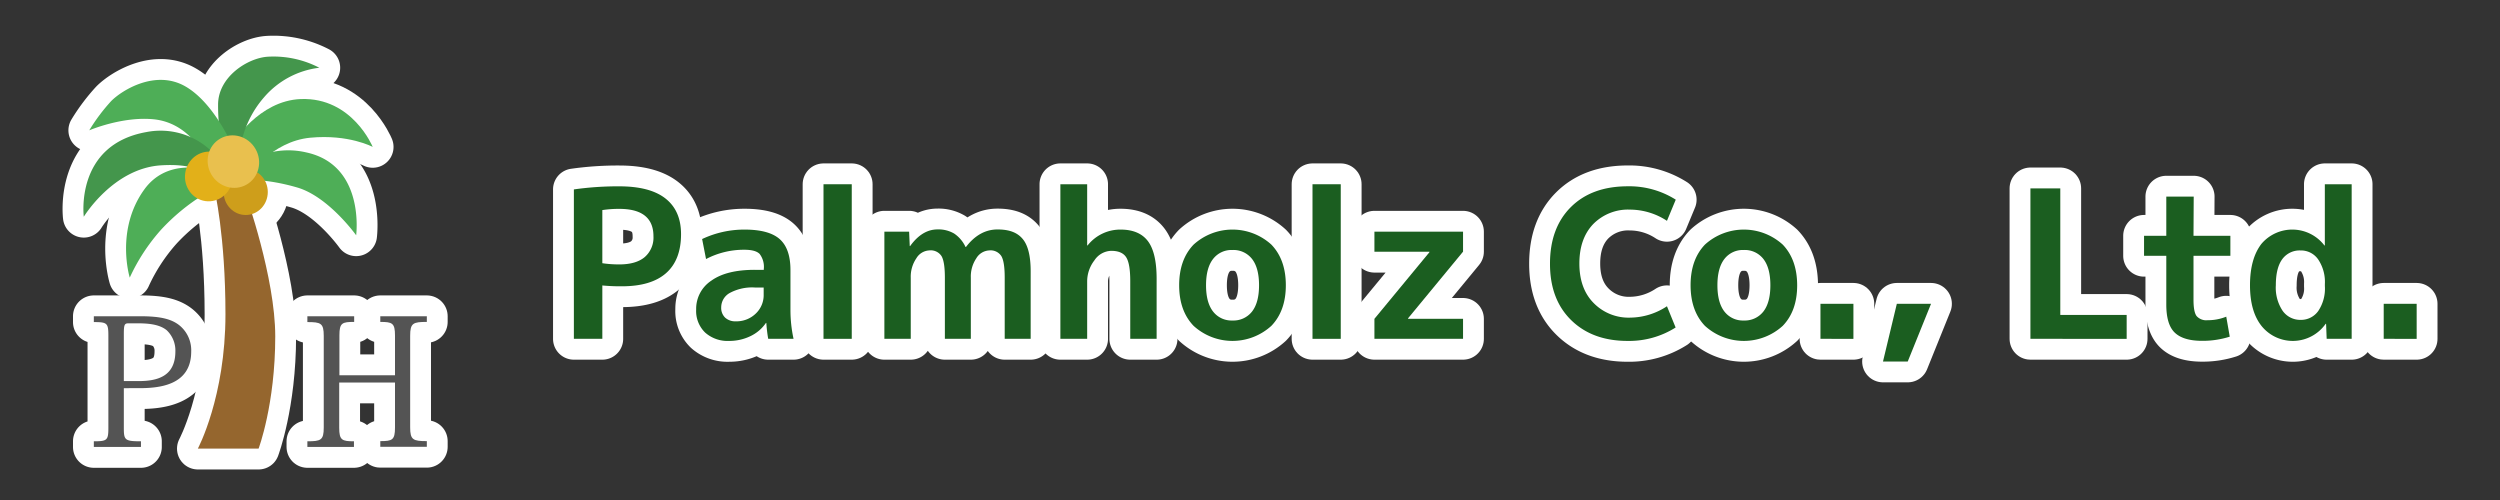
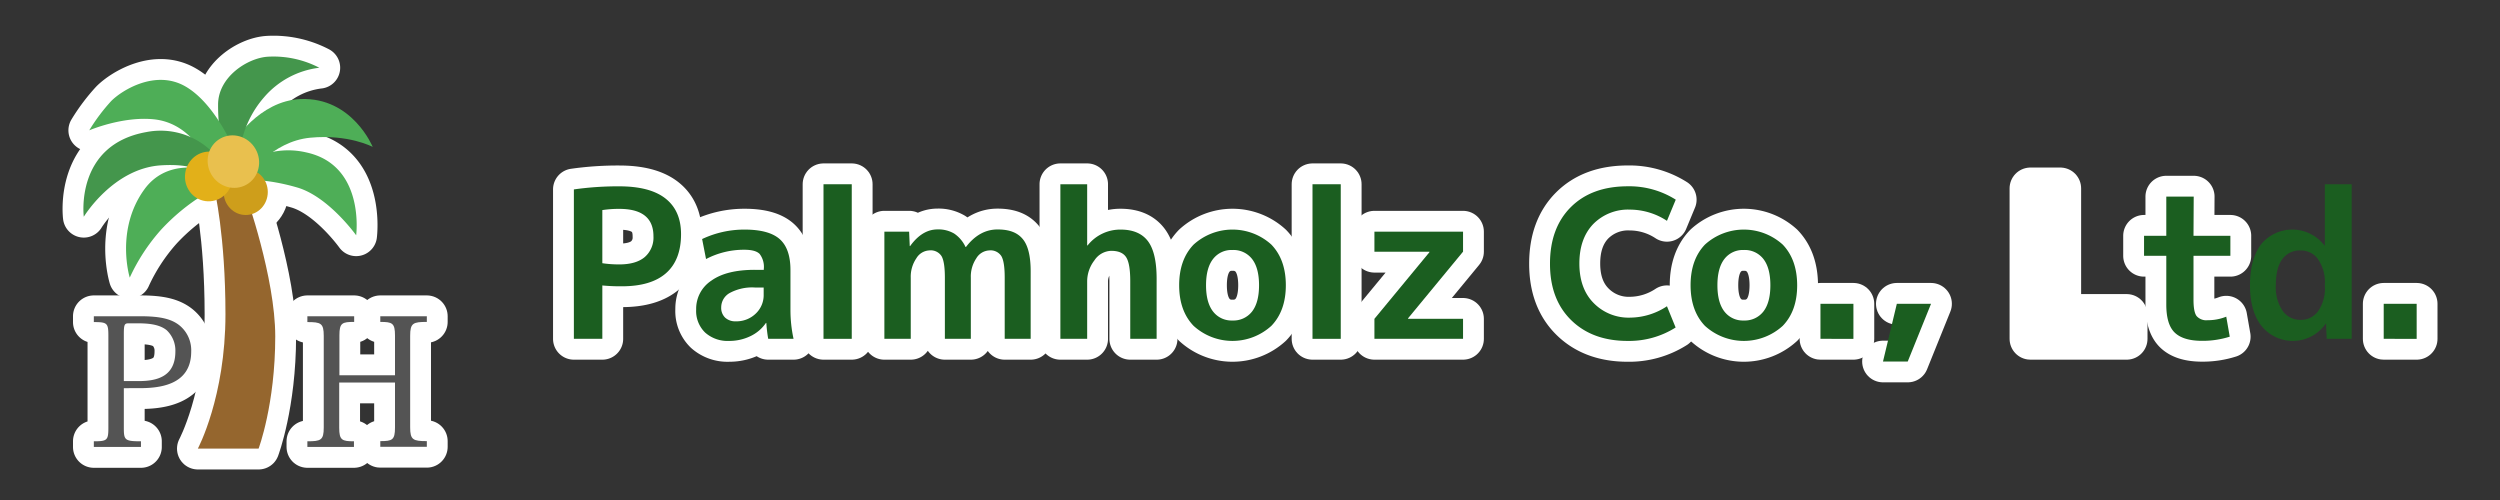
<svg xmlns="http://www.w3.org/2000/svg" width="600" height="120" viewBox="0 0 600 120">
  <rect x="0" y="0" width="600" height="120" fill="#333333" stroke="none" />
  <defs>
    <style>.cls-1,.cls-2{fill:none;}.cls-2{stroke:#fff;stroke-linecap:round;stroke-linejoin:round;stroke-width:10px;}.cls-3{fill:#545454;}.cls-4{fill:#95662e;}.cls-5{fill:#4eae57;}.cls-6{fill:#44964c;}.cls-7{fill:#ce9e1b;}.cls-8{fill:#e2b019;}.cls-9{fill:#e9c04e;}.cls-10{fill:#1b5e20;}</style>
  </defs>
  <title>logo_frame</title>
  <g id="レイヤー_2" data-name="レイヤー 2">
    <rect class="cls-1" width="600" height="120" />
    <path class="cls-2" d="M22.52,105.91c3.23,0,3.49-.25,3.49-3.3v-22c0-3.06-.26-3.31-3.49-3.31V75.9H33.74c4.91,0,7.43.72,9.24,2.12a7.71,7.71,0,0,1,2.91,6.36c0,8.27-8,8.78-12.59,8.78H29.72v9.45c0,3,.18,3.3,4.11,3.3v1.36H22.52ZM33.3,91.46c4.42,0,8.79-1.1,8.79-7.12A6.7,6.7,0,0,0,40,79.25c-1.46-1.19-3.67-1.65-6.81-1.65H30.78c-.92,0-1.06.42-1.06,2.54V91.46Z" />
    <path class="cls-2" d="M102.44,77.26c-3.27,0-4,.25-4,3.31v22c0,3,.7,3.3,4,3.3v1.36H91.27v-1.36c2.87,0,3.53-.25,3.53-3.26V91.8H81.41v10.85c0,3,.67,3.26,3.54,3.26v1.36H73.77v-1.36c3.23,0,3.93-.25,3.93-3.3v-22c0-3.06-.7-3.31-3.93-3.31V75.9H85v1.36c-2.87,0-3.54.21-3.54,3.22v9.58H94.8V80.52c0-3-.66-3.26-3.53-3.26V75.9h11.17Z" />
    <path class="cls-2" d="M51.46,45.42s2.65,11,2.65,30c0,19.88-6.63,32.25-6.63,32.25H62.06s4-10.6,4-26.95c0-14.13-7.07-34-7.07-34" />
-     <path class="cls-2" d="M55.88,34.38s6.18-10.24,16.34-10.61c12.37-.44,17.23,11.49,17.23,11.49s-5.74-3.09-15-2.21-15,9.28-15,9.28" />
    <path class="cls-2" d="M58.09,39.68a18.91,18.91,0,0,1,15.46-3.09c14.14,3.09,11.93,19.88,11.93,19.88S78.85,47.19,71.34,45,59,43.21,59,43.21" />
    <path class="cls-2" d="M53.67,36.59A48,48,0,0,1,52.34,25.1c0-6.63,7.06-11.18,11.93-11.49a23.84,23.84,0,0,1,12.37,2.65,20.72,20.72,0,0,0-13.25,7.07A24.47,24.47,0,0,0,57.64,35.7" />
    <path class="cls-2" d="M55.88,35.26s-4.42-10.6-11.49-14.58-15,.88-17.67,3.54a44.41,44.41,0,0,0-5.3,7.06s7.94-3.4,15.46-2.65c8.84.89,12.37,9.28,12.37,9.28" />
    <path class="cls-2" d="M51.46,37a17.62,17.62,0,0,0-16.35-5.3c-17.23,3.09-15,20.32-15,20.32S27.15,40.4,38.65,39.68c7.07-.44,9.27,1.32,9.27,1.32" />
    <path class="cls-2" d="M48.37,40.56s-8.5-2.28-13.7,4.86c-7.07,9.72-3.53,21.21-3.53,21.21a46,46,0,0,1,7.51-11.49,49,49,0,0,1,10.16-8.39" />
    <ellipse class="cls-2" cx="58.97" cy="46.08" rx="5.3" ry="5.52" />
    <ellipse class="cls-2" cx="50.13" cy="42.35" rx="5.97" ry="5.74" transform="translate(1.22 86.1) rotate(-82)" />
    <ellipse class="cls-2" cx="56.01" cy="38.79" rx="6.12" ry="6.36" transform="translate(-11.89 33.2) rotate(-30)" />
    <path class="cls-2" d="M137.73,45.46a75.51,75.51,0,0,1,10.88-.74q7.42,0,11.13,2.94t3.71,8.53q0,6.18-3.58,9.35t-10.61,3.17a45.67,45.67,0,0,1-4.7-.2V81.32h-6.83Zm6.83,17.71a27,27,0,0,0,4.05.29c2.68,0,4.71-.58,6.11-1.75a6.19,6.19,0,0,0,2.11-5q0-6.59-8.22-6.58a26.39,26.39,0,0,0-4.05.29Z" />
    <path class="cls-2" d="M178.68,55.1q5.88,0,8.46,2.3t2.57,7.45V74.4a32.73,32.73,0,0,0,.74,6.92h-6.08a34.53,34.53,0,0,1-.45-3.81h-.1a9.34,9.34,0,0,1-3.73,3.17A11.57,11.57,0,0,1,175,81.82a8.08,8.08,0,0,1-5.76-2,7.2,7.2,0,0,1-2.16-5.56,8.09,8.09,0,0,1,3.64-6.9q3.63-2.61,10.46-2.6h2.13V64.6a5.11,5.11,0,0,0-1-3.66c-.69-.69-1.93-1-3.71-1a19.57,19.57,0,0,0-9.15,2.23l-.94-4.8A23.68,23.68,0,0,1,178.68,55.1Zm-5.59,18.65a3.25,3.25,0,0,0,.94,2.48,3.6,3.6,0,0,0,2.57.89,6.65,6.65,0,0,0,4.75-1.83,6.08,6.08,0,0,0,1.93-4.61V69h-2.13a11.29,11.29,0,0,0-6,1.31A3.94,3.94,0,0,0,173.09,73.75Z" />
    <path class="cls-2" d="M197.64,81.32V44.22h6.78v37.1Z" />
    <path class="cls-2" d="M212.25,55.6h5.94l.15,3.46h.09q2.88-4,6.58-4a7.42,7.42,0,0,1,4,1,7.84,7.84,0,0,1,2.72,3.22h.1c2.14-2.8,4.67-4.21,7.57-4.21s4.79.77,6.06,2.3,1.9,4.12,1.9,7.74V81.32h-6.23V66.63q0-3.85-.82-5.19a3.08,3.08,0,0,0-2.89-1.34A3.82,3.82,0,0,0,234.31,62,7.81,7.81,0,0,0,233,66.63V81.32h-6.23V66.63c0-2.57-.28-4.3-.82-5.19A3.09,3.09,0,0,0,223,60.1,3.82,3.82,0,0,0,219.92,62a7.82,7.82,0,0,0-1.34,4.65V81.32h-6.33Z" />
    <path class="cls-2" d="M254.49,44.22h6.43V58.91h.1a10,10,0,0,1,7.91-3.81q4.45,0,6.55,2.75t2.11,9V81.32h-6.33V67.47q0-4.26-1-5.76c-.66-1-1.84-1.51-3.56-1.51a5,5,0,0,0-4.05,2.3,8.27,8.27,0,0,0-1.73,5.12v13.7h-6.43Z" />
    <path class="cls-2" d="M286.46,58.71a13.87,13.87,0,0,1,18.67,0q3.47,3.61,3.47,9.75t-3.47,9.74a13.85,13.85,0,0,1-18.67,0Q283,74.6,283,68.46T286.46,58.71Zm9.33,18.21a5.65,5.65,0,0,0,4.7-2.15q1.68-2.16,1.68-6.31t-1.68-6.31a5.65,5.65,0,0,0-4.7-2.15,5.58,5.58,0,0,0-4.65,2.15q-1.69,2.16-1.69,6.31t1.69,6.31A5.58,5.58,0,0,0,295.79,76.92Z" />
    <path class="cls-2" d="M315,81.32V44.22h6.78v37.1Z" />
    <path class="cls-2" d="M337.93,76.52h13.2v4.8H329.86v-4.8l13.21-16v-.1H329.86V55.6h21.27v4.8l-13.2,16Z" />
    <path class="cls-2" d="M391.27,50.31a11.73,11.73,0,0,0-8.91,3.48q-3.32,3.49-3.31,9.48t3.41,9.44a11.72,11.72,0,0,0,8.81,3.52,16.24,16.24,0,0,0,8.8-2.73l2.08,5.1a20.86,20.86,0,0,1-11.53,3.22q-8.46,0-13.55-5T372,63.27q0-8.57,5-13.56t13.65-5a20.85,20.85,0,0,1,11.53,3.21L400.07,53A16.23,16.23,0,0,0,391.27,50.31Z" />
    <path class="cls-2" d="M409.18,58.71a13.89,13.89,0,0,1,18.68,0q3.45,3.61,3.46,9.75t-3.46,9.74a13.86,13.86,0,0,1-18.68,0q-3.44-3.6-3.44-9.74T409.18,58.71Zm9.33,18.21a5.65,5.65,0,0,0,4.7-2.15q1.68-2.16,1.68-6.31t-1.68-6.31a5.65,5.65,0,0,0-4.7-2.15,5.58,5.58,0,0,0-4.65,2.15q-1.68,2.16-1.68,6.31t1.68,6.31A5.58,5.58,0,0,0,418.51,76.92Z" />
    <path class="cls-2" d="M436.91,81.32V72.91h7.91v8.41Z" />
-     <path class="cls-2" d="M455.24,72.91h8.21l-5.59,13.85h-5.94Z" />
+     <path class="cls-2" d="M455.24,72.91h8.21l-5.59,13.85h-5.94" />
    <path class="cls-2" d="M494.47,45.21V75.58H510.4v5.74H487.3V45.21Z" />
    <path class="cls-2" d="M526.44,56.59h8.85v4.8h-8.85V71.92c0,2,.25,3.26.74,3.93a3.11,3.11,0,0,0,2.67,1A11.71,11.71,0,0,0,534.3,76l.84,4.8a21.41,21.41,0,0,1-6.62,1q-4.56,0-6.61-2c-1.37-1.35-2-3.6-2-6.73V61.39h-5.34v-4.8h5.34v-9.4h6.58Z" />
-     <path class="cls-2" d="M564.4,44.22v37.1h-6l-.14-3.61h-.1a9.63,9.63,0,0,1-15.31.62Q540,74.84,540,68.46t2.75-9.94a9.71,9.71,0,0,1,15.11.39h.1V44.22ZM546.2,68.46a10,10,0,0,0,1.65,6.16,5.18,5.18,0,0,0,4.28,2.15,5.07,5.07,0,0,0,4.23-2.1,9.65,9.65,0,0,0,1.61-6v-.5a9.69,9.69,0,0,0-1.61-5.91,5,5,0,0,0-4.23-2.15,5.15,5.15,0,0,0-4.38,2.08C546.71,63.61,546.2,65.69,546.2,68.46Z" />
    <path class="cls-2" d="M572.09,81.32V72.91H580v8.41Z" />
    <path class="cls-3" d="M22.52,105.91c3.23,0,3.49-.25,3.49-3.3v-22c0-3.06-.26-3.31-3.49-3.31V75.9H33.74c4.91,0,7.43.72,9.24,2.12a7.71,7.71,0,0,1,2.91,6.36c0,8.27-8,8.78-12.59,8.78H29.72v9.45c0,3,.18,3.3,4.11,3.3v1.36H22.52ZM33.3,91.46c4.42,0,8.79-1.1,8.79-7.12A6.7,6.7,0,0,0,40,79.25c-1.46-1.19-3.67-1.65-6.81-1.65H30.78c-.92,0-1.06.42-1.06,2.54V91.46Z" />
    <path class="cls-3" d="M102.44,77.26c-3.27,0-4,.25-4,3.31v22c0,3,.7,3.3,4,3.3v1.36H91.27v-1.36c2.87,0,3.53-.25,3.53-3.26V91.8H81.41v10.85c0,3,.67,3.26,3.54,3.26v1.36H73.77v-1.36c3.23,0,3.93-.25,3.93-3.3v-22c0-3.06-.7-3.31-3.93-3.31V75.9H85v1.36c-2.87,0-3.54.21-3.54,3.22v9.58H94.8V80.52c0-3-.66-3.26-3.53-3.26V75.9h11.17Z" />
    <path class="cls-4" d="M51.46,45.42s2.65,11,2.65,30c0,19.88-6.63,32.25-6.63,32.25H62.06s4-10.6,4-26.95c0-14.13-7.07-34-7.07-34" />
    <path class="cls-5" d="M55.88,34.38s6.18-10.24,16.34-10.61c12.37-.44,17.23,11.49,17.23,11.49s-5.74-3.09-15-2.21-15,9.28-15,9.28" />
    <path class="cls-5" d="M58.09,39.68a18.91,18.91,0,0,1,15.46-3.09c14.14,3.09,11.93,19.88,11.93,19.88S78.85,47.19,71.34,45,59,43.21,59,43.21" />
    <path class="cls-6" d="M53.67,36.59A48,48,0,0,1,52.34,25.1c0-6.63,7.06-11.18,11.93-11.49a23.84,23.84,0,0,1,12.37,2.65,20.72,20.72,0,0,0-13.25,7.07A24.47,24.47,0,0,0,57.64,35.7" />
    <path class="cls-5" d="M55.88,35.26s-4.42-10.6-11.49-14.58-15,.88-17.67,3.54a44.41,44.41,0,0,0-5.3,7.06s7.94-3.4,15.46-2.65c8.84.89,12.37,9.28,12.37,9.28" />
    <path class="cls-6" d="M51.46,37a17.62,17.62,0,0,0-16.35-5.3c-17.23,3.09-15,20.32-15,20.32S27.15,40.4,38.65,39.68c7.07-.44,9.27,1.32,9.27,1.32" />
    <path class="cls-5" d="M48.37,40.56s-8.5-2.28-13.7,4.86c-7.07,9.72-3.53,21.21-3.53,21.21a46,46,0,0,1,7.51-11.49,49,49,0,0,1,10.16-8.39" />
    <ellipse class="cls-7" cx="58.97" cy="46.08" rx="5.3" ry="5.52" />
    <ellipse class="cls-8" cx="50.13" cy="42.35" rx="5.97" ry="5.74" transform="translate(1.22 86.1) rotate(-82)" />
    <ellipse class="cls-9" cx="56.01" cy="38.79" rx="6.12" ry="6.36" transform="translate(-11.89 33.2) rotate(-30)" />
    <path class="cls-10" d="M137.73,45.46a75.51,75.51,0,0,1,10.88-.74q7.42,0,11.13,2.94t3.71,8.53q0,6.18-3.58,9.35t-10.61,3.17a45.67,45.67,0,0,1-4.7-.2V81.32h-6.83Zm6.83,17.71a27,27,0,0,0,4.05.29c2.68,0,4.71-.58,6.11-1.75a6.19,6.19,0,0,0,2.11-5q0-6.59-8.22-6.58a26.39,26.39,0,0,0-4.05.29Z" />
    <path class="cls-10" d="M178.68,55.1q5.88,0,8.46,2.3t2.57,7.45V74.4a32.73,32.73,0,0,0,.74,6.92h-6.08a34.53,34.53,0,0,1-.45-3.81h-.1a9.34,9.34,0,0,1-3.73,3.17A11.57,11.57,0,0,1,175,81.82a8.08,8.08,0,0,1-5.76-2,7.2,7.2,0,0,1-2.16-5.56,8.09,8.09,0,0,1,3.64-6.9q3.63-2.61,10.46-2.6h2.13V64.6a5.11,5.11,0,0,0-1-3.66c-.69-.69-1.93-1-3.71-1a19.57,19.57,0,0,0-9.15,2.23l-.94-4.8A23.68,23.68,0,0,1,178.68,55.1Zm-5.59,18.65a3.25,3.25,0,0,0,.94,2.48,3.6,3.6,0,0,0,2.57.89,6.65,6.65,0,0,0,4.75-1.83,6.08,6.08,0,0,0,1.93-4.61V69h-2.13a11.29,11.29,0,0,0-6,1.31A3.94,3.94,0,0,0,173.09,73.75Z" />
    <path class="cls-10" d="M197.64,81.32V44.22h6.78v37.1Z" />
    <path class="cls-10" d="M212.25,55.6h5.94l.15,3.46h.09q2.88-4,6.58-4a7.42,7.42,0,0,1,4,1,7.84,7.84,0,0,1,2.72,3.22h.1c2.14-2.8,4.67-4.21,7.57-4.21s4.79.77,6.06,2.3,1.9,4.12,1.9,7.74V81.32h-6.23V66.63q0-3.85-.82-5.19a3.08,3.08,0,0,0-2.89-1.34A3.82,3.82,0,0,0,234.31,62,7.81,7.81,0,0,0,233,66.63V81.32h-6.23V66.63c0-2.57-.28-4.3-.82-5.19A3.09,3.09,0,0,0,223,60.1,3.82,3.82,0,0,0,219.92,62a7.82,7.82,0,0,0-1.34,4.65V81.32h-6.33Z" />
    <path class="cls-10" d="M254.49,44.22h6.43V58.91h.1a10,10,0,0,1,7.91-3.81q4.45,0,6.55,2.75t2.11,9V81.32h-6.33V67.47q0-4.26-1-5.76c-.66-1-1.84-1.51-3.56-1.51a5,5,0,0,0-4.05,2.3,8.27,8.27,0,0,0-1.73,5.12v13.7h-6.43Z" />
    <path class="cls-10" d="M286.46,58.71a13.87,13.87,0,0,1,18.67,0q3.47,3.61,3.47,9.75t-3.47,9.74a13.85,13.85,0,0,1-18.67,0Q283,74.6,283,68.46T286.46,58.71Zm9.33,18.21a5.65,5.65,0,0,0,4.7-2.15q1.68-2.16,1.68-6.31t-1.68-6.31a5.65,5.65,0,0,0-4.7-2.15,5.58,5.58,0,0,0-4.65,2.15q-1.69,2.16-1.69,6.31t1.69,6.31A5.58,5.58,0,0,0,295.79,76.92Z" />
    <path class="cls-10" d="M315,81.32V44.22h6.78v37.1Z" />
    <path class="cls-10" d="M337.93,76.52h13.2v4.8H329.86v-4.8l13.21-16v-.1H329.86V55.6h21.27v4.8l-13.2,16Z" />
    <path class="cls-10" d="M391.27,50.31a11.73,11.73,0,0,0-8.91,3.48q-3.32,3.49-3.31,9.48t3.41,9.44a11.72,11.72,0,0,0,8.81,3.52,16.24,16.24,0,0,0,8.8-2.73l2.08,5.1a20.86,20.86,0,0,1-11.53,3.22q-8.46,0-13.55-5T372,63.27q0-8.57,5-13.56t13.65-5a20.85,20.85,0,0,1,11.53,3.21L400.07,53A16.23,16.23,0,0,0,391.27,50.31Z" />
    <path class="cls-10" d="M409.18,58.71a13.89,13.89,0,0,1,18.68,0q3.45,3.61,3.46,9.75t-3.46,9.74a13.86,13.86,0,0,1-18.68,0q-3.44-3.6-3.44-9.74T409.18,58.71Zm9.33,18.21a5.65,5.65,0,0,0,4.7-2.15q1.68-2.16,1.68-6.31t-1.68-6.31a5.65,5.65,0,0,0-4.7-2.15,5.58,5.58,0,0,0-4.65,2.15q-1.68,2.16-1.68,6.31t1.68,6.31A5.58,5.58,0,0,0,418.51,76.92Z" />
    <path class="cls-10" d="M436.91,81.32V72.91h7.91v8.41Z" />
    <path class="cls-10" d="M455.24,72.91h8.21l-5.59,13.85h-5.94Z" />
-     <path class="cls-10" d="M494.47,45.21V75.58H510.4v5.74H487.3V45.21Z" />
    <path class="cls-10" d="M526.44,56.59h8.85v4.8h-8.85V71.92c0,2,.25,3.26.74,3.93a3.11,3.11,0,0,0,2.67,1A11.71,11.71,0,0,0,534.3,76l.84,4.8a21.41,21.41,0,0,1-6.62,1q-4.56,0-6.61-2c-1.37-1.35-2-3.6-2-6.73V61.39h-5.34v-4.8h5.34v-9.4h6.58Z" />
    <path class="cls-10" d="M564.4,44.22v37.1h-6l-.14-3.61h-.1a9.63,9.63,0,0,1-15.31.62Q540,74.84,540,68.46t2.75-9.94a9.71,9.71,0,0,1,15.11.39h.1V44.22ZM546.2,68.46a10,10,0,0,0,1.65,6.16,5.18,5.18,0,0,0,4.28,2.15,5.07,5.07,0,0,0,4.23-2.1,9.65,9.65,0,0,0,1.61-6v-.5a9.69,9.69,0,0,0-1.61-5.91,5,5,0,0,0-4.23-2.15,5.15,5.15,0,0,0-4.38,2.08C546.71,63.61,546.2,65.69,546.2,68.46Z" />
    <path class="cls-10" d="M572.09,81.32V72.91H580v8.41Z" />
  </g>
</svg>